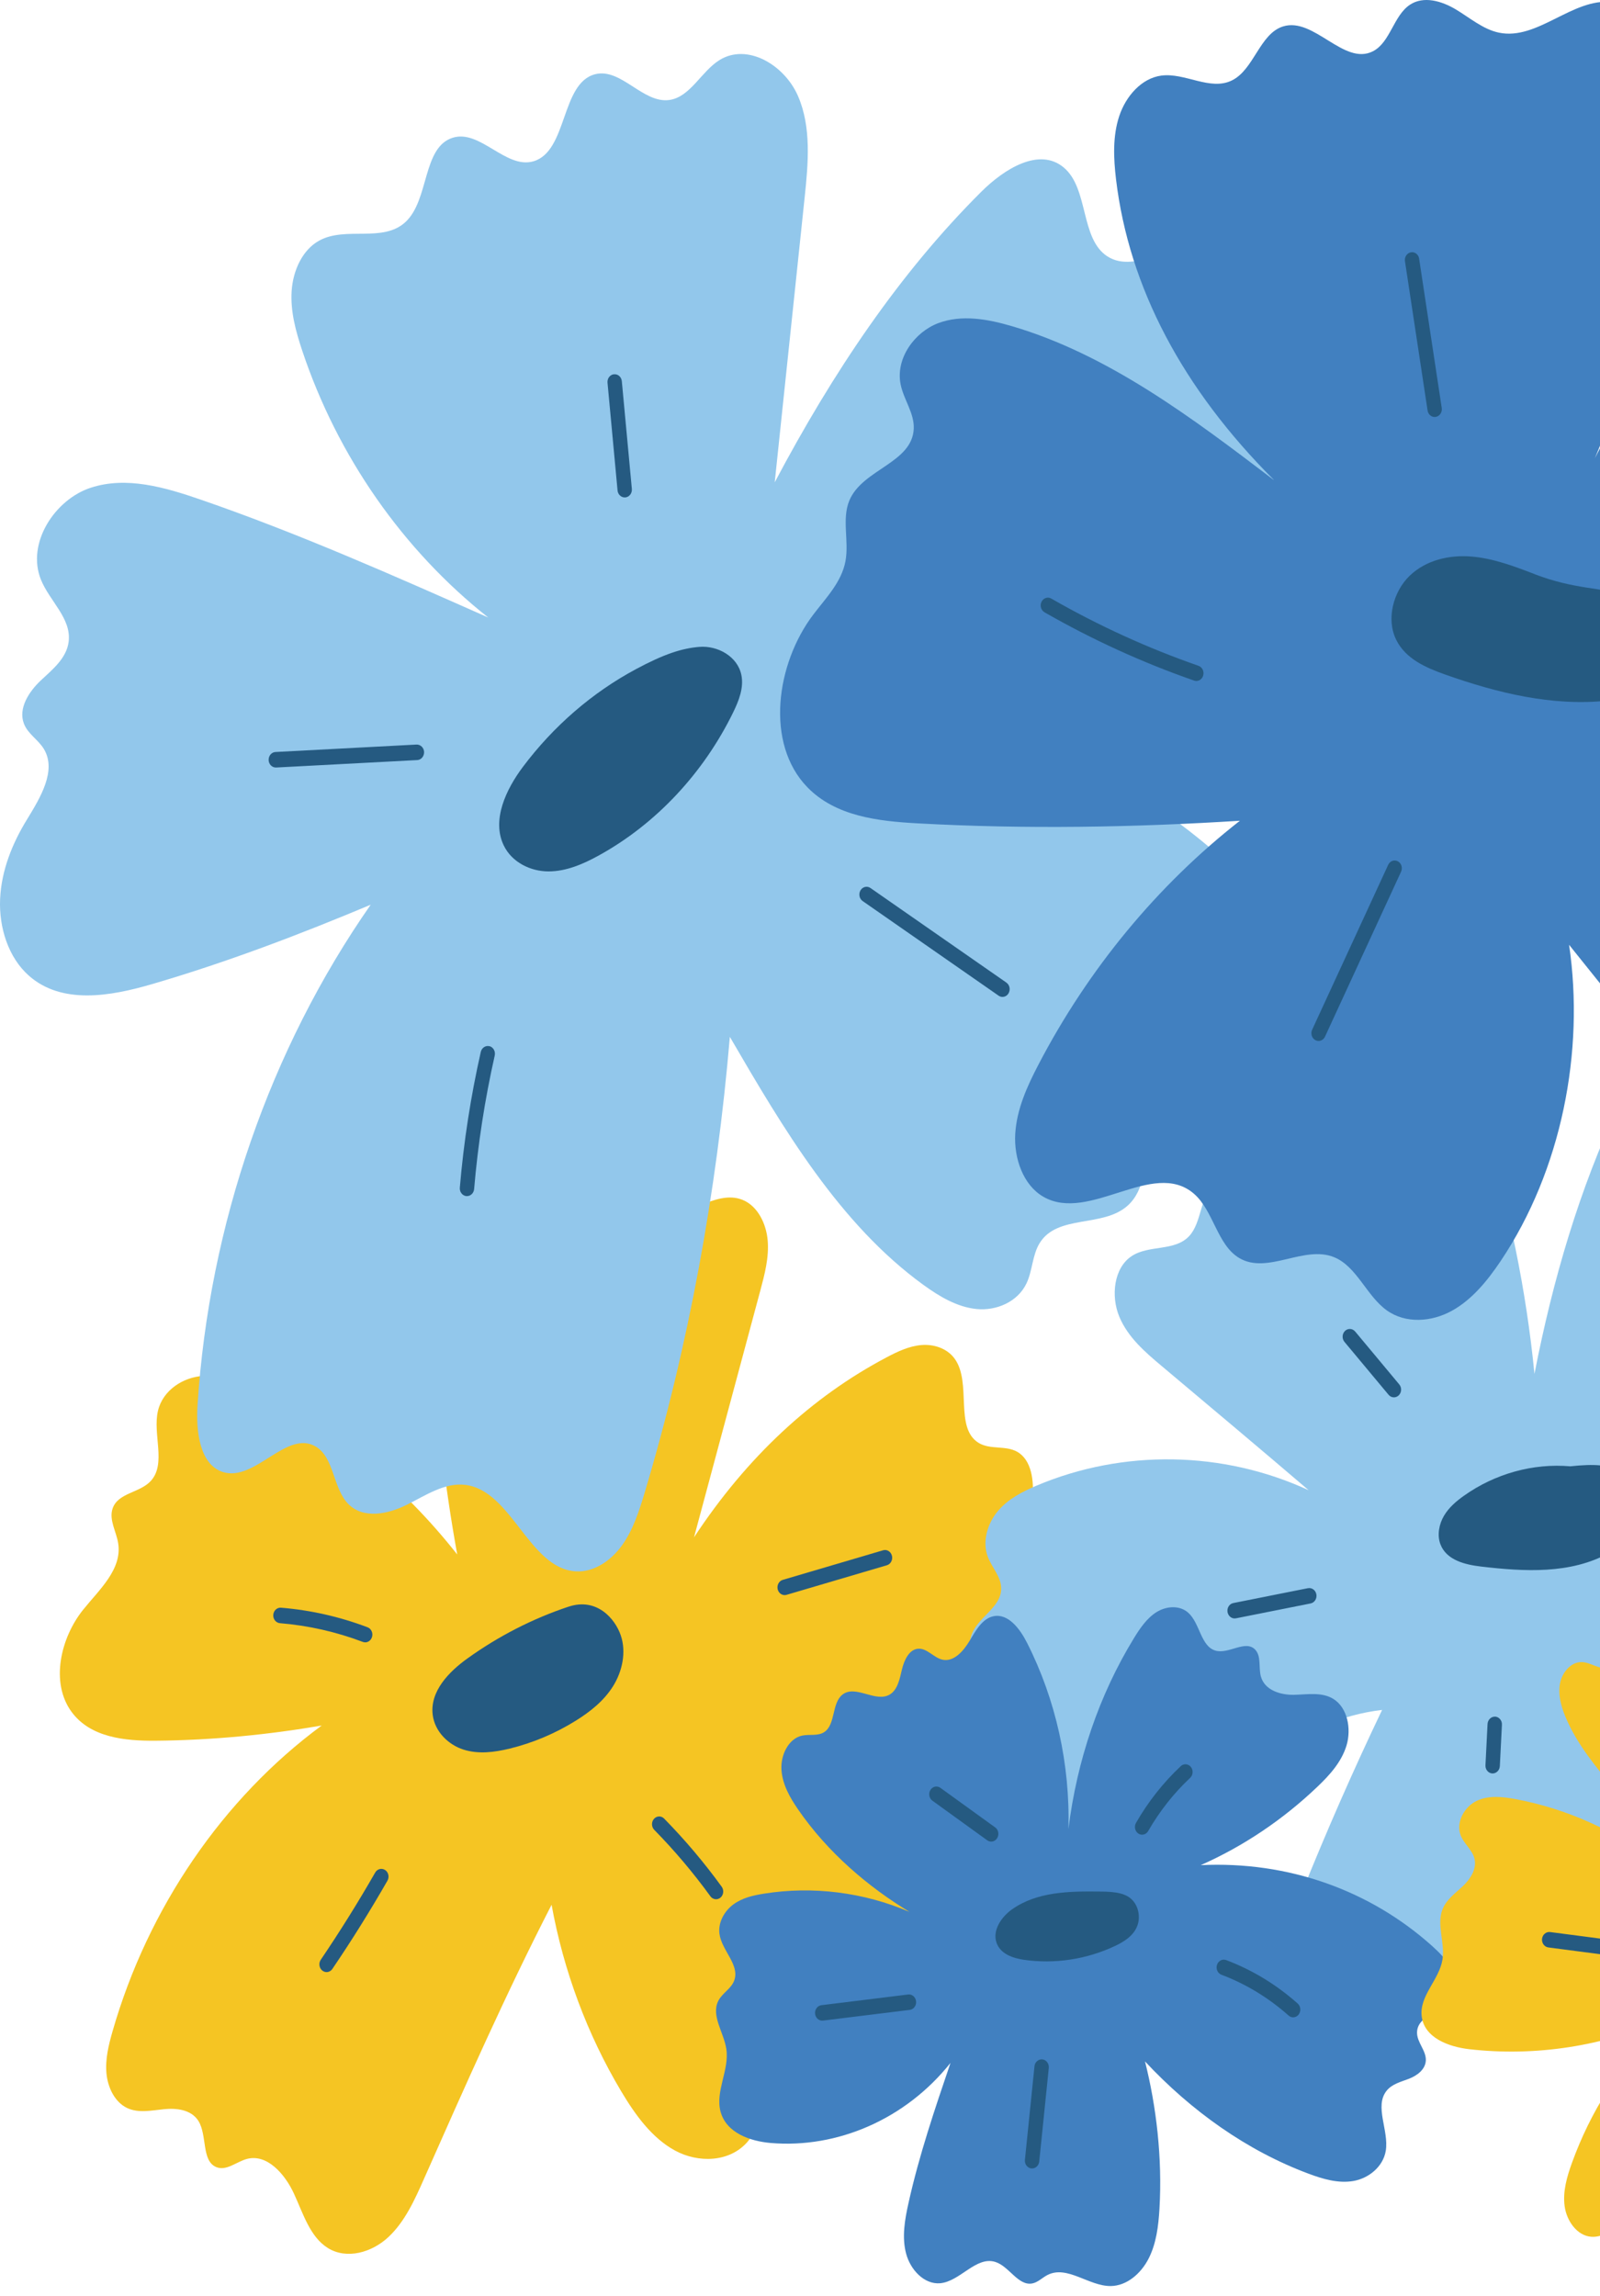
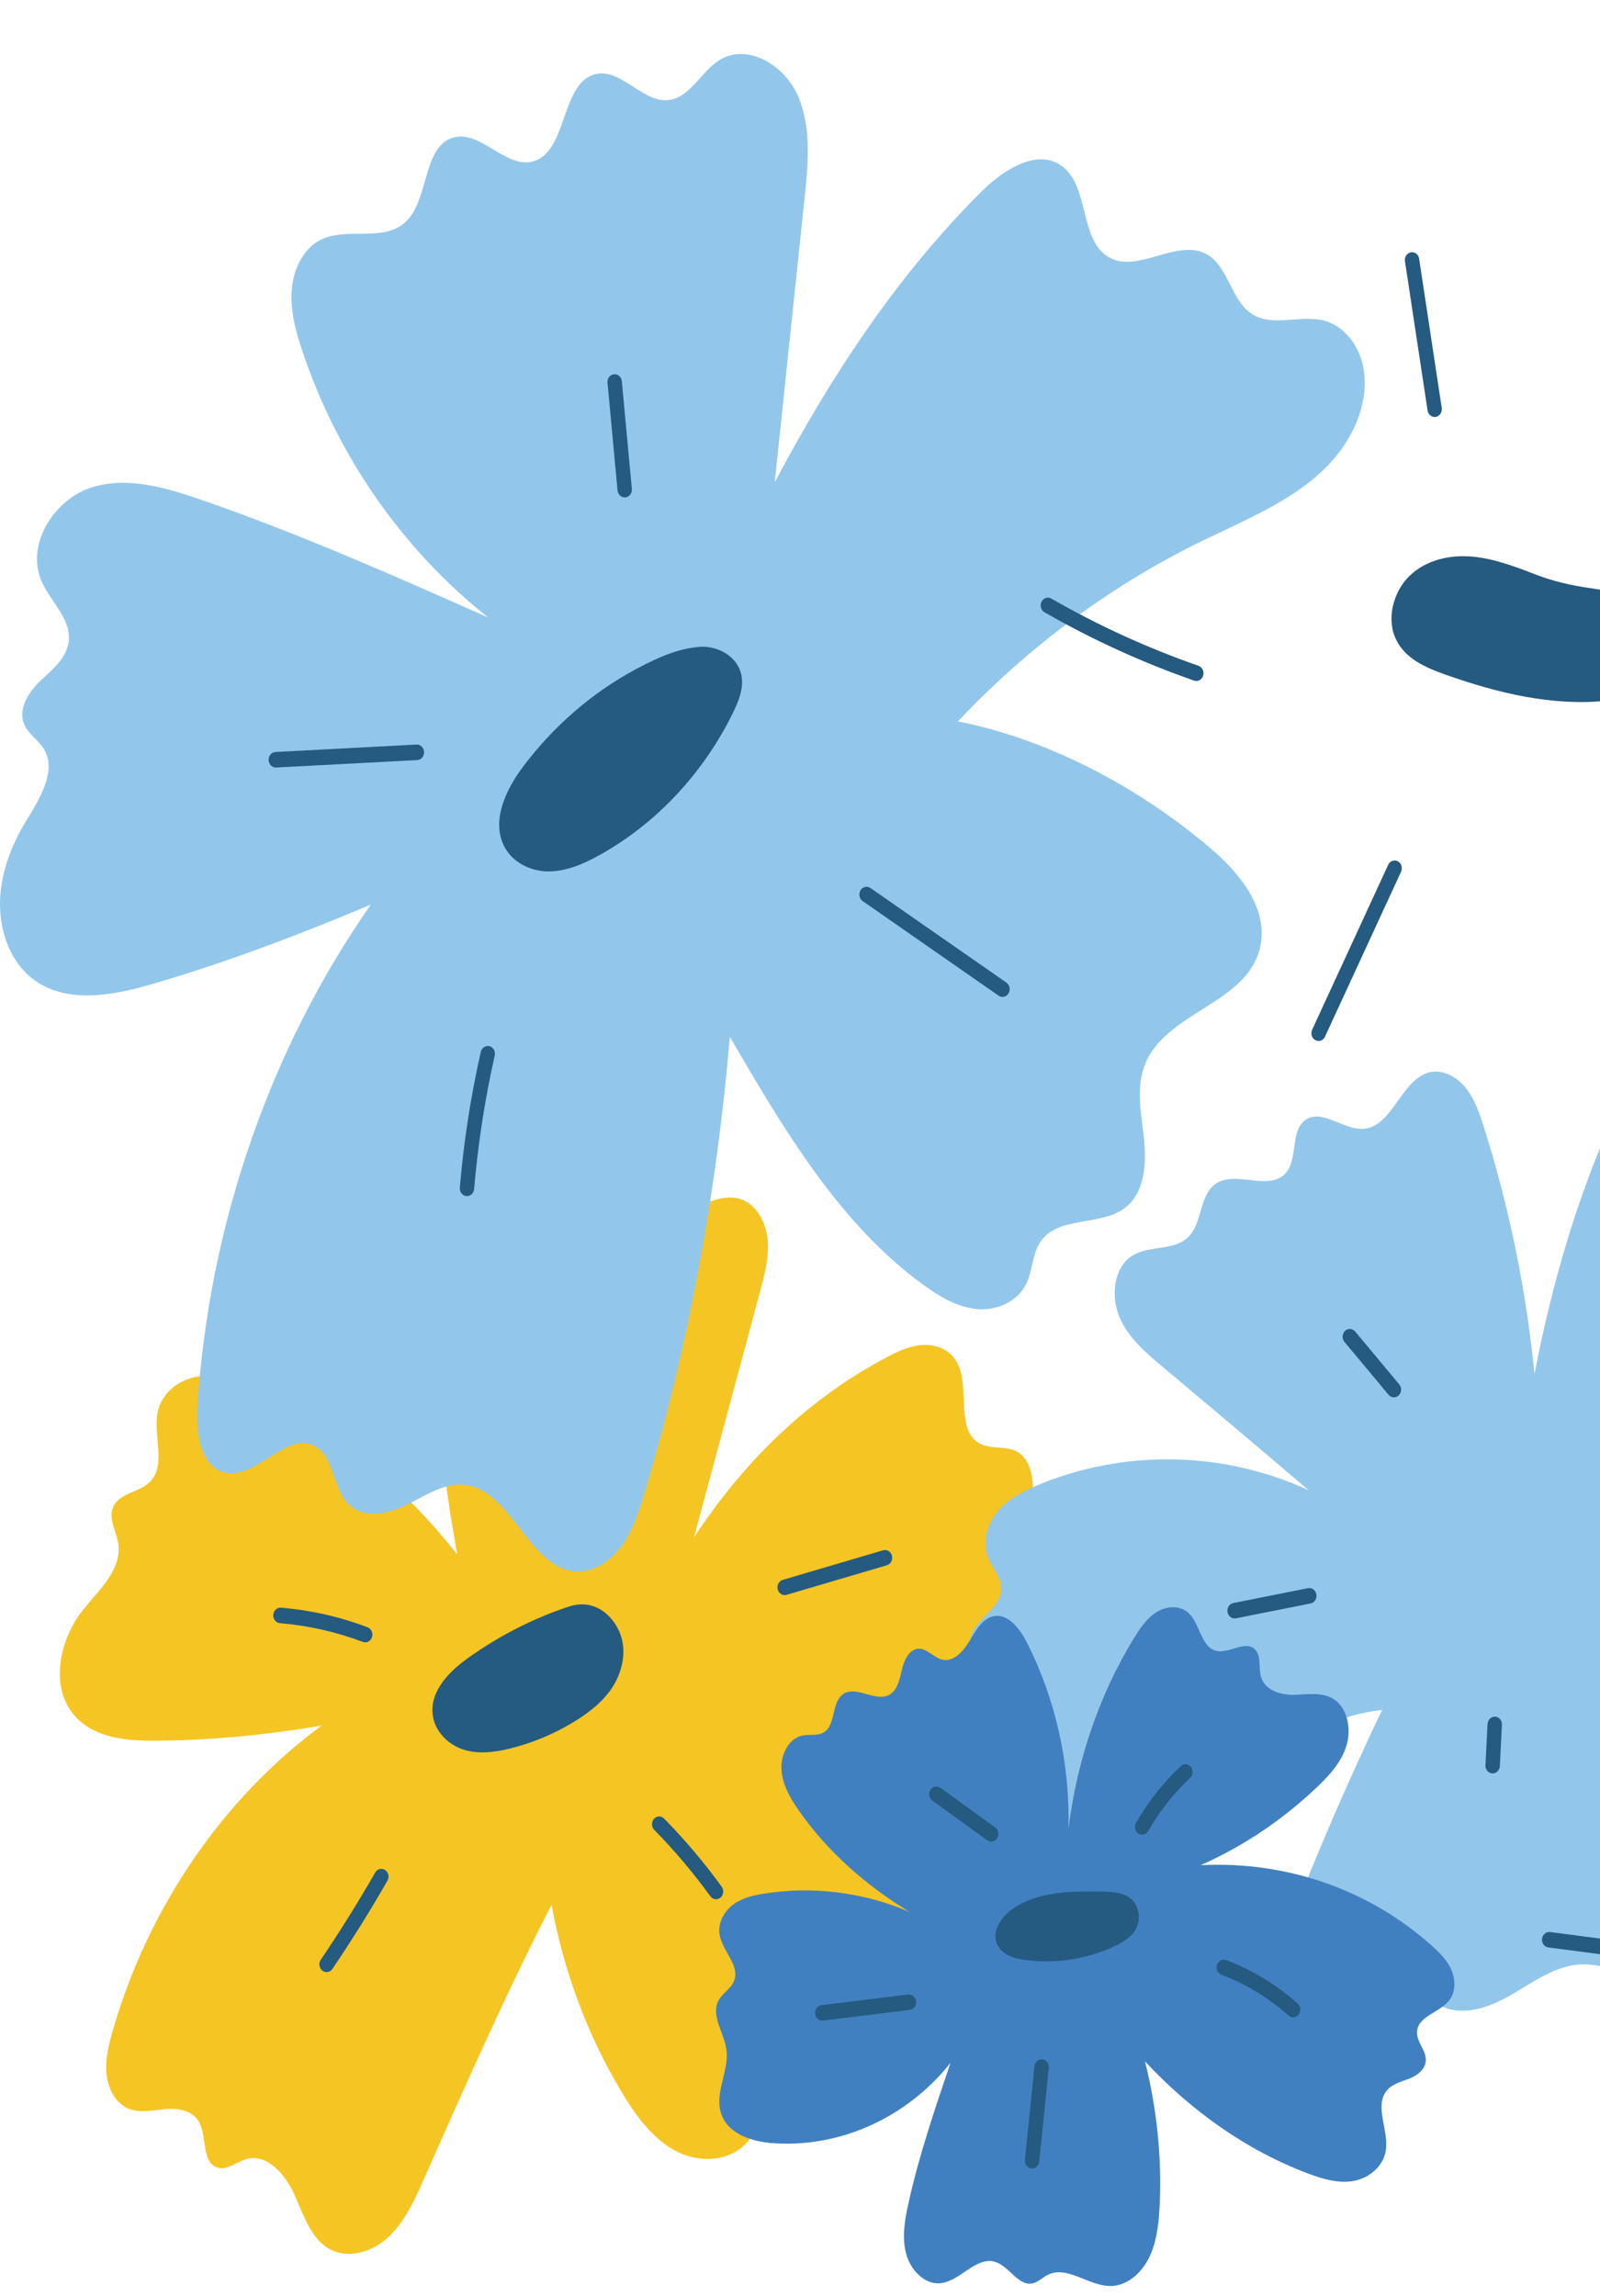
<svg xmlns="http://www.w3.org/2000/svg" width="175" height="251" viewBox="0 0 175 251" fill="none">
  <path d="M49.999 169.937C44.1 162.448 36.692 156.348 28.434 152.19C26.472 151.203 24.376 150.304 22.213 150.431C20.051 150.558 17.813 151.974 17.279 154.237C16.673 156.802 18.218 160.023 16.496 161.909C15.285 163.236 12.878 163.193 12.308 164.952C11.907 166.177 12.725 167.445 12.926 168.725C13.378 171.586 10.841 173.807 9.08 176.007C6.618 179.084 5.49 183.967 7.825 187.154C9.886 189.968 13.661 190.337 16.988 190.312C23.283 190.265 29.575 189.621 35.186 188.65C24.376 196.614 16.174 208.605 12.308 222.088C11.88 223.58 11.498 225.136 11.644 226.687C11.789 228.242 12.56 229.815 13.881 230.455C15.136 231.061 16.583 230.73 17.955 230.595C19.323 230.459 20.928 230.65 21.698 231.875C22.685 233.452 22.013 236.258 23.665 236.931C24.77 237.381 25.87 236.334 27.015 236.033C29.201 235.456 31.155 237.665 32.154 239.835C33.157 242.009 33.908 244.561 35.858 245.773C37.927 247.057 40.671 246.265 42.476 244.582C44.281 242.899 45.359 240.509 46.385 238.186C50.876 228.048 55.362 217.905 60.329 208.249C61.642 215.476 64.237 222.427 67.93 228.62C69.467 231.197 71.284 233.731 73.82 235.113C76.356 236.495 79.773 236.419 81.728 234.198C83.112 232.629 83.623 230.226 85.287 229.018C87.021 227.759 89.651 228.09 90.929 226.305C92.081 224.695 91.425 222.317 92.066 220.405C93.477 216.184 99.891 216.557 101.794 212.568C102.655 210.763 102.282 208.504 101.318 206.757C100.355 205.011 98.884 203.672 97.441 202.366C94.079 199.323 90.713 196.284 87.504 193.44C97.118 193.537 106.705 189.133 113.292 181.58C114.365 180.351 115.376 179.016 115.926 177.435C116.477 175.858 116.501 173.989 115.671 172.561C114.991 171.391 113.815 170.619 113.197 169.407C112.348 167.737 112.753 165.694 112.93 163.8C113.107 161.905 112.832 159.625 111.271 158.73C109.989 157.997 108.314 158.523 107.047 157.755C104.354 156.119 106.316 151.186 104.421 148.554C103.591 147.401 102.132 146.943 100.783 147.053C99.435 147.163 98.165 147.765 96.95 148.409C88.806 152.712 81.704 159.273 75.908 168.076C78.323 159.095 80.737 150.109 83.151 141.128C83.635 139.33 84.123 137.478 83.965 135.618C83.808 133.757 82.852 131.845 81.228 131.184C78.15 129.934 74.846 133.604 71.669 132.68C70.214 132.256 69.007 130.9 67.497 130.908C65.562 130.917 64.34 133.07 62.763 134.278C59.176 137.025 53.62 134.833 50.176 137.783C47.608 139.983 47.376 144.035 47.498 147.566C47.753 154.882 48.611 162.172 50.007 169.941L49.999 169.937Z" fill="#F5C523" />
  <path d="M62.2 175.651C58.284 176.952 54.544 178.864 51.131 181.313C49.114 182.759 46.998 184.908 47.329 187.497C47.561 189.324 49.043 190.753 50.679 191.278C52.319 191.804 54.08 191.579 55.748 191.172C58.276 190.553 60.714 189.528 62.959 188.133C64.528 187.158 66.034 185.976 67.049 184.357C68.063 182.742 68.523 180.627 67.898 178.796C67.277 176.965 65.267 174.633 62.196 175.655L62.2 175.651Z" fill="#255A81" />
  <path d="M167.832 150.211C166.927 141.03 165.067 131.96 162.299 123.22C161.815 121.698 161.288 120.147 160.309 118.935C159.334 117.718 157.804 116.892 156.349 117.239C153.282 117.977 152.327 123.122 149.197 123.411C146.924 123.618 144.462 121.041 142.657 122.542C141.148 123.796 141.95 126.64 140.684 128.179C138.855 130.404 135.009 127.768 132.803 129.548C131.215 130.832 131.47 133.634 130.063 135.143C128.482 136.838 125.694 136.075 123.787 137.322C121.817 138.61 121.482 141.708 122.43 143.968C123.378 146.227 125.265 147.842 127.082 149.367C132.508 153.924 137.939 158.485 143.137 162.927C133.786 158.608 122.859 158.421 113.386 162.418C111.833 163.075 110.276 163.868 109.147 165.198C108.022 166.525 107.413 168.5 108.03 170.17C108.471 171.37 109.497 172.366 109.505 173.654C109.521 175.799 106.855 176.816 106.221 178.855C105.498 181.186 107.665 183.272 108.589 185.522C109.985 188.93 108.451 193.041 109.607 196.547C110.7 199.857 114.054 201.841 117.314 202.01C120.57 202.18 123.736 200.853 126.645 199.264C134.758 194.817 142.119 187.976 151.167 186.946C148.017 193.533 145.072 200.234 142.343 207.033C141.67 208.711 140.998 210.445 140.955 212.272C140.912 214.099 141.635 216.065 143.137 216.909C146.106 218.583 149.728 215.12 152.944 216.133C154.71 216.688 155.909 218.469 157.576 219.299C160.046 220.528 162.96 219.452 165.35 218.057C167.745 216.667 170.12 214.917 172.833 214.773C176.711 214.565 180.525 217.697 184.225 216.442C187.072 215.476 188.731 212.094 188.822 208.881C188.912 205.668 187.756 202.578 186.557 199.632C185.361 196.687 184.084 193.686 184.642 190.35C186.25 195.042 187.945 199.882 191.209 203.439C194.469 206.995 199.761 208.902 203.863 206.567C206.596 205.011 208.385 201.866 211.236 200.578C214.004 199.327 217.665 199.844 219.536 197.31C221.227 195.021 220.354 191.685 220.708 188.786C220.956 186.743 221.845 184.865 222.718 183.034C223.657 181.059 224.625 179.046 226.115 177.52C227.141 176.469 228.427 175.621 229.025 174.239C229.788 172.485 229.174 170.323 227.999 168.852C226.823 167.381 225.183 166.462 223.587 165.571C218.097 162.52 212.569 159.455 206.651 157.565C200.729 155.674 194.327 155.017 188.319 157.052C194.036 150.122 204.004 148.711 209.623 141.687C211.07 139.877 212.195 137.648 212.282 135.257C212.368 132.867 211.224 130.341 209.191 129.387C207.634 128.658 205.852 128.921 204.154 128.878C202.455 128.84 200.532 128.302 199.761 126.67C199.238 125.56 199.352 124.123 198.586 123.19C197.323 121.66 194.999 122.716 193.124 122.402C189.298 121.766 188.051 115.603 184.249 114.815C182.656 114.484 181.001 115.26 179.813 116.451C178.626 117.642 177.831 119.21 177.096 120.766C172.774 129.925 169.849 139.848 167.832 150.207V150.211Z" fill="#92C7EB" />
-   <path d="M171.756 160.311C167.686 159.959 163.518 161.112 160.113 163.532C159.275 164.126 158.465 164.817 157.93 165.728C157.396 166.644 157.168 167.822 157.541 168.822C158.202 170.59 160.278 171.073 162.036 171.276C166.75 171.823 171.764 172.116 175.983 169.789C177.989 168.682 179.88 166.58 179.566 164.177C179.373 162.71 178.354 161.477 177.128 160.82C175.897 160.163 174.481 160.019 171.756 160.311Z" fill="#255A81" />
  <path d="M84.736 52.729C85.825 42.353 86.914 31.981 88.007 21.605C88.401 17.862 88.762 13.895 87.276 10.487C85.79 7.08 81.724 4.685 78.696 6.567C76.694 7.809 75.499 10.614 73.207 10.932C70.32 11.331 67.933 7.402 65.102 8.114C61.331 9.059 62.094 16.515 58.366 17.629C55.323 18.536 52.507 14.086 49.483 15.069C46.192 16.142 46.955 21.859 44.348 24.275C41.874 26.568 37.832 24.712 34.922 26.301C33.074 27.31 32.044 29.586 31.898 31.816C31.753 34.045 32.358 36.245 33.059 38.347C36.92 49.893 44.069 60.133 53.4 67.513C43.007 62.905 32.602 58.294 21.899 54.606C18.018 53.271 13.83 52.05 9.929 53.322C6.028 54.589 2.851 59.366 4.483 63.389C5.435 65.728 7.814 67.606 7.511 70.141C7.291 71.963 5.749 73.188 4.463 74.392C3.181 75.6 1.958 77.444 2.623 79.135C3.06 80.254 4.188 80.873 4.801 81.89C6.225 84.255 4.396 87.226 2.961 89.579C1.353 92.185 0.15 95.165 0.012 98.289C-0.126 101.413 0.916 104.693 3.166 106.677C6.775 109.86 12.08 108.919 16.578 107.609C24.809 105.21 32.87 102.133 40.545 98.912C29.535 114.688 22.866 133.943 21.604 153.64C21.419 156.488 21.844 160.138 24.388 160.939C27.895 162.041 31.375 156.238 34.557 158.167C36.566 159.383 36.413 162.723 38.092 164.427C39.743 166.106 42.437 165.546 44.497 164.516C46.558 163.49 48.646 162.062 50.899 162.342C55.991 162.969 57.863 171.497 62.983 171.798C64.965 171.912 66.84 170.624 68.051 168.928C69.263 167.229 69.919 165.16 70.529 163.126C75.338 147.041 78.381 130.341 79.828 113.361C85.695 123.44 91.826 133.821 100.984 140.467C102.753 141.751 104.696 142.908 106.823 143.116C108.95 143.323 111.294 142.361 112.269 140.318C112.934 138.928 112.906 137.216 113.708 135.914C115.663 132.731 120.629 134.257 123.346 131.803C125.21 130.12 125.399 127.119 125.124 124.513C124.848 121.906 124.27 119.193 125.1 116.731C127.165 110.627 136.358 109.902 137.821 103.595C138.804 99.357 135.556 95.415 132.371 92.715C124.019 85.632 114.106 80.703 104.767 78.868C112.623 70.547 121.864 63.762 131.923 58.925C138.1 55.954 145.166 53.165 148.167 46.629C149.11 44.574 149.563 42.192 149.071 39.962C148.579 37.733 147.046 35.711 144.993 35.101C142.319 34.304 139.158 35.876 136.822 34.257C134.671 32.765 134.329 29.23 132.107 27.87C128.828 25.86 124.349 30.12 121.117 28.026C118.136 26.098 119.096 20.626 116.355 18.32C113.673 16.061 109.839 18.468 107.338 20.956C98.4 29.849 91.122 40.67 84.736 52.729Z" fill="#92C7EB" />
  <path d="M69.558 73.158C64.788 75.71 60.541 79.381 57.194 83.84C55.358 86.285 53.746 89.655 55.103 92.444C56.003 94.296 58.044 95.267 59.983 95.271C61.921 95.275 63.789 94.47 65.515 93.516C71.74 90.083 76.942 84.539 80.198 77.867C80.811 76.609 81.37 75.197 81.091 73.811C80.674 71.743 78.472 70.569 76.514 70.721C74.555 70.878 72.609 71.522 69.553 73.158H69.558Z" fill="#255A81" />
-   <path d="M139.307 52.466C130.373 45.667 121.203 38.746 110.649 35.651C108.026 34.884 105.191 34.367 102.624 35.329C100.056 36.291 97.928 39.165 98.507 42.031C98.841 43.696 100.013 45.163 99.942 46.867C99.781 50.635 94.323 51.288 92.895 54.729C92.05 56.768 92.883 59.171 92.471 61.362C92.038 63.66 90.331 65.376 88.955 67.191C84.885 72.552 83.658 81.279 88.302 86.065C91.401 89.256 96.053 89.778 100.335 90.015C112.222 90.672 124.149 90.456 135.615 89.731C126.602 96.776 119.025 105.944 113.575 116.404C112.348 118.757 111.208 121.257 111.042 123.949C110.881 126.64 111.915 129.578 114.125 130.845C119.147 133.723 126.095 126.687 130.558 130.485C132.74 132.345 133.114 136.118 135.56 137.55C138.658 139.364 142.634 136.097 145.929 137.453C148.406 138.474 149.468 141.679 151.678 143.26C153.746 144.739 156.566 144.531 158.776 143.319C160.986 142.107 162.68 140.034 164.135 137.868C170.789 127.95 173.337 114.955 171.618 103.294C180.497 114.357 189.372 125.42 198.251 136.478C200.1 138.784 202.018 141.145 204.543 142.518C207.067 143.891 210.378 144.044 212.533 142.073C216.308 138.619 215.187 130.425 219.898 128.772C222.222 127.959 225.25 129.23 226.917 127.306C228.533 125.441 227.33 122.19 228.541 119.994C230.268 116.862 234.986 118.346 237.778 116.29C239.355 115.128 240.067 112.941 240.008 110.886C239.949 108.83 239.233 106.863 238.454 104.986C231.227 87.574 217.429 73.459 199.506 67.021C207.335 65.516 215.16 64.012 222.989 62.507C226.898 61.757 230.956 60.934 234.153 58.4C237.35 55.865 239.379 51.067 237.696 47.189C236.406 44.218 233.441 42.632 230.798 41.001C228.16 39.369 225.403 37.038 225.167 33.765C224.998 31.46 226.107 28.891 224.92 26.967C222.93 23.745 217.079 26.267 215.302 22.906C214.208 20.838 215.687 18.256 215.439 15.887C215.132 12.958 212.112 11.068 209.38 11.233C206.647 11.403 204.213 13.073 202.007 14.815C190.517 23.885 181.516 36.19 174.438 50.101C179.121 38.936 181.984 26.89 182.857 14.675C183.069 11.704 183.152 8.631 182.2 5.829C181.248 3.032 179.035 0.544 176.286 0.23C172 -0.253 168.178 4.452 163.947 3.57C162.212 3.21 160.777 1.955 159.232 1.031C157.687 0.107 155.709 -0.478 154.206 0.522C152.421 1.709 152.063 4.625 150.176 5.6C146.999 7.24 143.707 1.824 140.326 2.892C137.778 3.697 137.156 7.605 134.742 8.792C132.355 9.966 129.614 7.919 127.011 8.266C124.864 8.554 123.142 10.5 122.414 12.7C121.687 14.9 121.793 17.311 122.068 19.625C123.484 31.409 129.347 42.497 139.331 52.47L139.307 52.466Z" fill="#4180C0" />
  <path d="M167.867 62.774C165.606 61.909 163.31 61.036 160.919 60.845C158.528 60.654 155.98 61.222 154.187 62.943C152.394 64.664 151.584 67.682 152.716 69.962C153.746 72.043 155.984 73.01 158.064 73.747C163.781 75.769 169.798 77.24 175.787 76.604C177.411 76.43 179.058 76.091 180.45 75.18C181.846 74.269 182.951 72.701 183.014 70.946C183.116 67.996 180.391 65.821 177.753 65.029C175.114 64.236 172.177 64.431 167.867 62.782V62.774Z" fill="#255A81" />
  <path d="M131.297 203.93C135.969 201.866 140.314 198.95 144.093 195.343C145.422 194.076 146.727 192.647 147.278 190.825C147.825 189.002 147.38 186.705 145.843 185.747C144.58 184.963 143.008 185.259 141.549 185.293C140.09 185.323 138.348 184.819 137.915 183.314C137.636 182.339 137.97 181.118 137.314 180.385C136.252 179.203 134.388 180.902 132.917 180.453C131.329 179.97 131.242 177.469 129.972 176.325C129.025 175.473 127.57 175.583 126.5 176.248C125.434 176.914 124.679 178.028 124.003 179.135C120.224 185.314 117.794 192.448 116.858 199.976C117.055 192.918 115.478 185.81 112.336 179.614C111.558 178.075 110.28 176.384 108.683 176.698C107.452 176.939 106.725 178.262 106.045 179.397C105.368 180.529 104.311 181.72 103.088 181.453C102.128 181.245 101.393 180.177 100.418 180.254C99.442 180.33 98.896 181.491 98.652 182.513C98.408 183.534 98.192 184.713 97.347 185.242C95.793 186.217 93.579 184.128 92.132 185.281C90.961 186.213 91.401 188.527 90.166 189.358C89.459 189.837 88.531 189.574 87.713 189.756C86.246 190.087 85.373 191.867 85.471 193.474C85.57 195.084 86.395 196.53 87.288 197.822C90.54 202.548 94.987 206.312 99.482 209.029C94.456 206.876 88.9 206.177 83.548 207.033C82.38 207.219 81.189 207.491 80.214 208.207C79.239 208.923 78.519 210.174 78.692 211.432C78.944 213.268 80.945 214.819 80.3 216.54C79.962 217.443 78.995 217.9 78.562 218.757C77.744 220.376 79.184 222.224 79.447 224.046C79.777 226.322 78.22 228.632 78.806 230.849C79.427 233.193 82.05 234.1 84.303 234.291C91.574 234.905 99.045 231.705 103.961 225.534C102.246 230.578 100.528 235.63 99.368 240.852C98.963 242.666 98.628 244.586 99.104 246.379C99.58 248.176 101.106 249.779 102.832 249.626C105.014 249.427 106.756 246.634 108.86 247.295C110.382 247.769 111.373 249.965 112.926 249.643C113.532 249.516 114.003 249.016 114.562 248.727C116.721 247.617 119.1 249.961 121.49 249.931C123.232 249.914 124.786 248.579 125.627 246.934C126.469 245.29 126.705 243.374 126.815 241.501C127.145 235.919 126.469 230.264 125.234 225.373C130.291 230.79 136.386 235.134 143.122 237.648C144.698 238.237 146.37 238.729 148.017 238.449C149.665 238.169 151.273 236.915 151.568 235.147C151.934 232.93 150.294 230.298 151.655 228.586C152.256 227.831 153.231 227.607 154.1 227.272C154.969 226.937 155.893 226.276 155.949 225.284C156.008 224.195 154.981 223.313 154.989 222.224C155.001 220.367 157.58 220.058 158.607 218.57C159.24 217.65 159.181 216.336 158.717 215.306C158.253 214.276 157.447 213.48 156.629 212.746C149.842 206.664 140.896 203.447 131.293 203.917L131.297 203.93Z" fill="#4180C0" />
-   <path d="M120.267 206.8C116.976 206.766 113.465 206.8 110.704 208.737C109.552 209.546 108.51 211.03 109.001 212.416C109.434 213.632 110.795 214.09 111.994 214.264C115.364 214.747 118.856 214.217 121.966 212.746C122.949 212.28 123.96 211.649 124.38 210.585C124.746 209.652 124.546 208.495 123.889 207.77C123.232 207.046 122.167 206.796 120.263 206.804L120.267 206.8Z" fill="#255A81" />
-   <path d="M182.098 220.744C175.362 223.72 167.938 224.864 160.699 224.038C158.465 223.783 155.74 222.796 155.492 220.393C155.264 218.167 157.411 216.451 157.769 214.242C158.068 212.416 157.101 210.44 157.777 208.737C158.202 207.673 159.161 206.999 159.971 206.24C160.781 205.481 161.528 204.384 161.281 203.256C161.06 202.247 160.117 201.603 159.755 200.641C159.212 199.208 160.187 197.526 161.497 196.894C162.806 196.267 164.316 196.428 165.728 196.691C171.449 197.75 176.939 200.255 181.677 203.926C179.695 197.64 173.706 193.724 171.205 187.658C170.738 186.522 170.395 185.259 170.627 184.043C170.863 182.826 171.827 181.703 172.979 181.716C173.962 181.729 174.862 182.521 175.834 182.377C177.595 182.123 178.177 179.122 179.951 179.007C181.504 178.906 182.652 181.19 184.166 180.809C185.161 180.559 185.578 179.325 185.995 178.321C186.411 177.316 187.355 176.244 188.291 176.689C189.003 177.032 189.18 178.049 189.766 178.605C190.788 179.584 192.396 178.723 193.411 177.732C194.425 176.74 195.621 175.528 196.946 175.905C198.145 176.244 198.696 177.715 199.01 179.007C200.697 185.891 200.748 193.232 199.993 200.429C202.942 194.075 206.643 188.129 210.976 182.775C211.727 181.851 212.533 180.91 213.591 180.453C214.649 179.995 216.029 180.165 216.697 181.156C217.629 182.542 216.902 184.92 218.215 185.887C219.493 186.827 221.77 185.56 222.549 187.001C222.954 187.752 222.568 188.692 222.572 189.561C222.584 191.681 224.766 192.846 226.461 193.919C228.848 195.432 230.983 198.39 230.043 201.196C229.284 203.455 226.925 204.502 224.806 205.231C220.736 206.626 216.595 207.791 212.62 208.639C221.208 210.902 228.938 216.739 233.842 224.669C234.829 226.267 235.635 228.611 234.322 229.908C233.232 230.985 231.274 230.574 230.326 231.798C229.395 233.006 230.091 234.969 229.328 236.304C228.644 237.499 227.118 237.69 226.036 238.466C223.292 240.437 223.709 245.832 220.606 247.036C218.416 247.888 216.226 245.913 214.609 244.107C209.757 238.669 204.905 233.235 200.19 227.759C201.079 234.011 200.312 240.526 197.996 246.337C197.492 247.6 196.895 248.863 195.955 249.791C195.011 250.719 193.658 251.262 192.432 250.872C190.198 250.156 189.093 246.697 186.761 246.786C185.904 246.82 185.149 247.358 184.371 247.735C183.588 248.113 182.597 248.308 181.936 247.718C180.894 246.794 181.516 244.815 180.678 243.679C179.939 242.675 178.472 242.84 177.383 243.353C176.294 243.861 175.224 244.633 174.037 244.544C172.515 244.429 171.363 242.848 171.135 241.221C170.907 239.597 171.39 237.957 171.945 236.427C173.934 230.976 176.966 225.975 182.098 220.744Z" fill="#F5C523" />
+   <path d="M120.267 206.8C116.976 206.766 113.465 206.8 110.704 208.737C109.552 209.546 108.51 211.03 109.001 212.416C109.434 213.632 110.795 214.09 111.994 214.264C115.364 214.747 118.856 214.217 121.966 212.746C122.949 212.28 123.96 211.649 124.38 210.585C124.746 209.652 124.546 208.495 123.889 207.77C123.232 207.046 122.167 206.796 120.263 206.804Z" fill="#255A81" />
  <path d="M97.004 171.128L86.029 174.362C85.959 174.383 85.892 174.392 85.821 174.392C85.475 174.392 85.16 174.146 85.062 173.769C84.948 173.315 85.196 172.849 85.613 172.726L96.588 169.492C97.008 169.365 97.441 169.636 97.555 170.086C97.669 170.539 97.421 171.005 97.004 171.128ZM72.64 198.823C72.326 198.501 71.826 198.518 71.527 198.857C71.229 199.196 71.244 199.734 71.559 200.056C73.765 202.303 75.829 204.744 77.697 207.317C77.85 207.529 78.082 207.643 78.318 207.643C78.487 207.643 78.66 207.584 78.802 207.465C79.144 207.177 79.203 206.643 78.936 206.274C77.021 203.634 74.905 201.129 72.64 198.827V198.823ZM42.118 204.447C41.749 204.202 41.265 204.325 41.037 204.723C39.177 207.97 37.172 211.178 35.084 214.26C34.828 214.637 34.903 215.167 35.253 215.442C35.394 215.552 35.555 215.608 35.717 215.608C35.96 215.608 36.196 215.489 36.354 215.26C38.469 212.145 40.494 208.898 42.378 205.613C42.606 205.215 42.492 204.693 42.122 204.447H42.118ZM39.94 179.559C40.266 179.559 40.569 179.338 40.683 178.991C40.828 178.55 40.612 178.067 40.203 177.91C37.148 176.753 33.963 176.032 30.735 175.769C30.302 175.731 29.924 176.083 29.889 176.549C29.854 177.016 30.18 177.423 30.613 177.461C33.703 177.715 36.755 178.402 39.68 179.508C39.767 179.542 39.853 179.554 39.94 179.554V179.559ZM188.495 141.276C188.26 140.882 187.772 140.772 187.406 141.026C184.229 143.251 181.417 146.214 179.274 149.584C179.031 149.969 179.121 150.499 179.479 150.762C179.617 150.864 179.77 150.91 179.923 150.91C180.175 150.91 180.419 150.783 180.572 150.542C182.601 147.354 185.259 144.557 188.263 142.446C188.629 142.192 188.731 141.666 188.495 141.272V141.276ZM148.218 145.574C147.927 145.227 147.431 145.197 147.109 145.51C146.786 145.824 146.759 146.358 147.05 146.706L151.875 152.491C152.028 152.678 152.244 152.771 152.461 152.771C152.649 152.771 152.834 152.699 152.987 152.555C153.31 152.241 153.337 151.707 153.046 151.36L148.222 145.574H148.218ZM143.063 173.633L134.891 175.261C134.463 175.346 134.184 175.786 134.262 176.248C134.333 176.655 134.663 176.944 135.033 176.944C135.08 176.944 135.127 176.939 135.178 176.931L143.35 175.303C143.778 175.218 144.057 174.778 143.979 174.316C143.9 173.858 143.491 173.553 143.063 173.637V173.633ZM163.53 187.68C163.105 187.659 162.724 188.015 162.7 188.481L162.472 192.999C162.448 193.465 162.783 193.864 163.215 193.889C163.231 193.889 163.243 193.889 163.258 193.889C163.671 193.889 164.021 193.537 164.045 193.088L164.273 188.57C164.297 188.104 163.962 187.701 163.53 187.676V187.68ZM203.898 173.96L193.183 170.259C192.77 170.115 192.325 170.361 192.196 170.806C192.062 171.251 192.29 171.73 192.703 171.87L203.418 175.57C203.497 175.6 203.579 175.613 203.658 175.613C203.992 175.613 204.299 175.384 204.405 175.023C204.539 174.578 204.311 174.099 203.898 173.96ZM67.151 40.916C66.718 40.962 66.404 41.378 66.447 41.844L67.544 53.619C67.583 54.055 67.925 54.382 68.327 54.382C68.354 54.382 68.378 54.382 68.405 54.382C68.838 54.335 69.152 53.92 69.109 53.453L68.012 41.679C67.969 41.213 67.591 40.873 67.151 40.92V40.916ZM45.559 81.403L30.129 82.216C29.696 82.237 29.362 82.636 29.382 83.106C29.401 83.56 29.751 83.912 30.168 83.912C30.18 83.912 30.196 83.912 30.208 83.912L45.638 83.098C46.07 83.077 46.404 82.678 46.385 82.208C46.365 81.742 45.984 81.385 45.559 81.403ZM53.538 114.383C53.117 114.272 52.692 114.552 52.586 115.006C51.485 119.872 50.714 124.865 50.293 129.849C50.254 130.315 50.573 130.726 51.005 130.769C51.029 130.769 51.052 130.769 51.076 130.769C51.477 130.769 51.823 130.438 51.858 129.997C52.271 125.098 53.03 120.185 54.112 115.4C54.214 114.946 53.954 114.484 53.534 114.374L53.538 114.383ZM110.075 107.427L95.207 97.085C94.842 96.831 94.354 96.945 94.118 97.339C93.882 97.734 93.988 98.259 94.354 98.513L109.222 108.856C109.355 108.949 109.501 108.991 109.646 108.991C109.906 108.991 110.158 108.856 110.307 108.601C110.543 108.207 110.437 107.681 110.071 107.427H110.075ZM188.283 56.764C188.437 56.764 188.594 56.713 188.731 56.611C193.214 53.25 198.165 50.775 203.438 49.253C203.859 49.13 204.106 48.668 203.996 48.215C203.882 47.761 203.454 47.494 203.033 47.613C197.579 49.185 192.467 51.741 187.835 55.217C187.477 55.484 187.391 56.014 187.638 56.395C187.792 56.632 188.035 56.76 188.283 56.76V56.764ZM206.973 104.096C203.583 98.001 199.27 92.639 194.146 88.163C193.808 87.871 193.312 87.926 193.041 88.286C192.766 88.65 192.821 89.184 193.155 89.477C198.133 93.83 202.329 99.039 205.624 104.965C205.774 105.227 206.033 105.376 206.301 105.376C206.438 105.376 206.576 105.338 206.706 105.257C207.079 105.015 207.197 104.494 206.977 104.096H206.973ZM152.889 94.165C152.5 93.957 152.028 94.127 151.835 94.546L143.515 112.581C143.322 113.001 143.479 113.509 143.869 113.717C143.983 113.776 144.101 113.806 144.219 113.806C144.51 113.806 144.785 113.632 144.922 113.336L153.243 95.301C153.436 94.881 153.278 94.372 152.889 94.165ZM131.093 72.794C125.548 70.865 120.126 68.394 114.982 65.44C114.601 65.22 114.121 65.376 113.917 65.792C113.712 66.203 113.858 66.72 114.243 66.941C119.469 69.937 124.978 72.451 130.609 74.409C130.688 74.439 130.77 74.451 130.849 74.451C131.183 74.451 131.49 74.222 131.596 73.862C131.73 73.417 131.502 72.938 131.089 72.794H131.093ZM155.221 28.285C155.15 27.823 154.753 27.509 154.317 27.586C153.888 27.662 153.597 28.099 153.668 28.561L156.141 44.879C156.204 45.294 156.538 45.591 156.916 45.591C156.959 45.591 156.998 45.591 157.042 45.578C157.47 45.502 157.761 45.065 157.69 44.603L155.217 28.285H155.221ZM129.142 193.097C127.231 194.89 125.584 196.975 124.251 199.293C124.023 199.692 124.137 200.213 124.502 200.459C124.632 200.544 124.774 200.586 124.915 200.586C125.179 200.586 125.434 200.446 125.584 200.183C126.838 198.009 128.38 196.051 130.173 194.372C130.499 194.063 130.534 193.529 130.251 193.177C129.964 192.825 129.469 192.787 129.142 193.092V193.097ZM134.113 214.294C133.704 214.141 133.256 214.37 133.11 214.815C132.965 215.256 133.181 215.739 133.594 215.896C136.275 216.909 138.745 218.409 140.939 220.359C141.085 220.49 141.262 220.554 141.439 220.554C141.667 220.554 141.891 220.448 142.044 220.245C142.319 219.884 142.272 219.35 141.938 219.049C139.602 216.972 136.971 215.374 134.113 214.294ZM114.015 225.153C113.583 225.106 113.193 225.437 113.146 225.903L112.1 236.135C112.053 236.601 112.364 237.021 112.796 237.072C112.828 237.072 112.855 237.076 112.883 237.076C113.28 237.076 113.618 236.754 113.665 236.321L114.711 226.089C114.758 225.623 114.448 225.204 114.015 225.153ZM99.328 218.057L89.84 219.227C89.407 219.282 89.101 219.702 89.148 220.164C89.195 220.596 89.533 220.914 89.926 220.914C89.958 220.914 89.985 220.914 90.017 220.91L99.505 219.74C99.938 219.685 100.244 219.265 100.197 218.803C100.146 218.337 99.757 218.002 99.328 218.057ZM108.848 199.789L102.855 195.462C102.494 195.203 102.006 195.305 101.766 195.695C101.526 196.085 101.621 196.61 101.983 196.869L107.975 201.197C108.109 201.294 108.262 201.341 108.412 201.341C108.663 201.341 108.915 201.209 109.064 200.963C109.304 200.573 109.21 200.048 108.848 199.789ZM213.579 198.543C213.39 198.119 212.922 197.941 212.529 198.145C210.437 199.226 208.475 200.586 206.69 202.184C206.356 202.485 206.312 203.019 206.588 203.379C206.745 203.583 206.965 203.685 207.193 203.685C207.37 203.685 207.547 203.621 207.697 203.49C209.38 201.981 211.236 200.696 213.21 199.675C213.603 199.471 213.768 198.967 213.579 198.543ZM217.087 227.175C215.581 224.462 213.795 221.931 211.774 219.643C211.475 219.304 210.976 219.291 210.661 219.613C210.347 219.935 210.335 220.473 210.634 220.812C212.572 223.008 214.291 225.441 215.734 228.043C215.883 228.311 216.143 228.455 216.41 228.455C216.548 228.455 216.686 228.416 216.811 228.336C217.185 228.094 217.307 227.573 217.083 227.175H217.087ZM190.053 224.958C189.648 224.792 189.191 225.013 189.038 225.449L185.92 234.346C185.767 234.783 185.971 235.274 186.376 235.44C186.466 235.478 186.561 235.495 186.655 235.495C186.974 235.495 187.273 235.287 187.391 234.948L190.509 226.051C190.662 225.615 190.458 225.123 190.053 224.958ZM178.276 212.369L169.538 211.229C169.11 211.178 168.716 211.505 168.661 211.967C168.61 212.433 168.917 212.853 169.346 212.912L178.083 214.052C178.114 214.052 178.146 214.056 178.177 214.056C178.571 214.056 178.909 213.743 178.956 213.31C179.007 212.844 178.7 212.424 178.272 212.365L178.276 212.369ZM187.729 190.197C187.312 190.333 187.08 190.808 187.206 191.257L188.912 197.272C189.015 197.636 189.329 197.873 189.663 197.873C189.738 197.873 189.817 197.861 189.895 197.835C190.312 197.7 190.544 197.225 190.418 196.776L188.712 190.761C188.586 190.312 188.146 190.062 187.729 190.197Z" fill="#255A81" />
</svg>